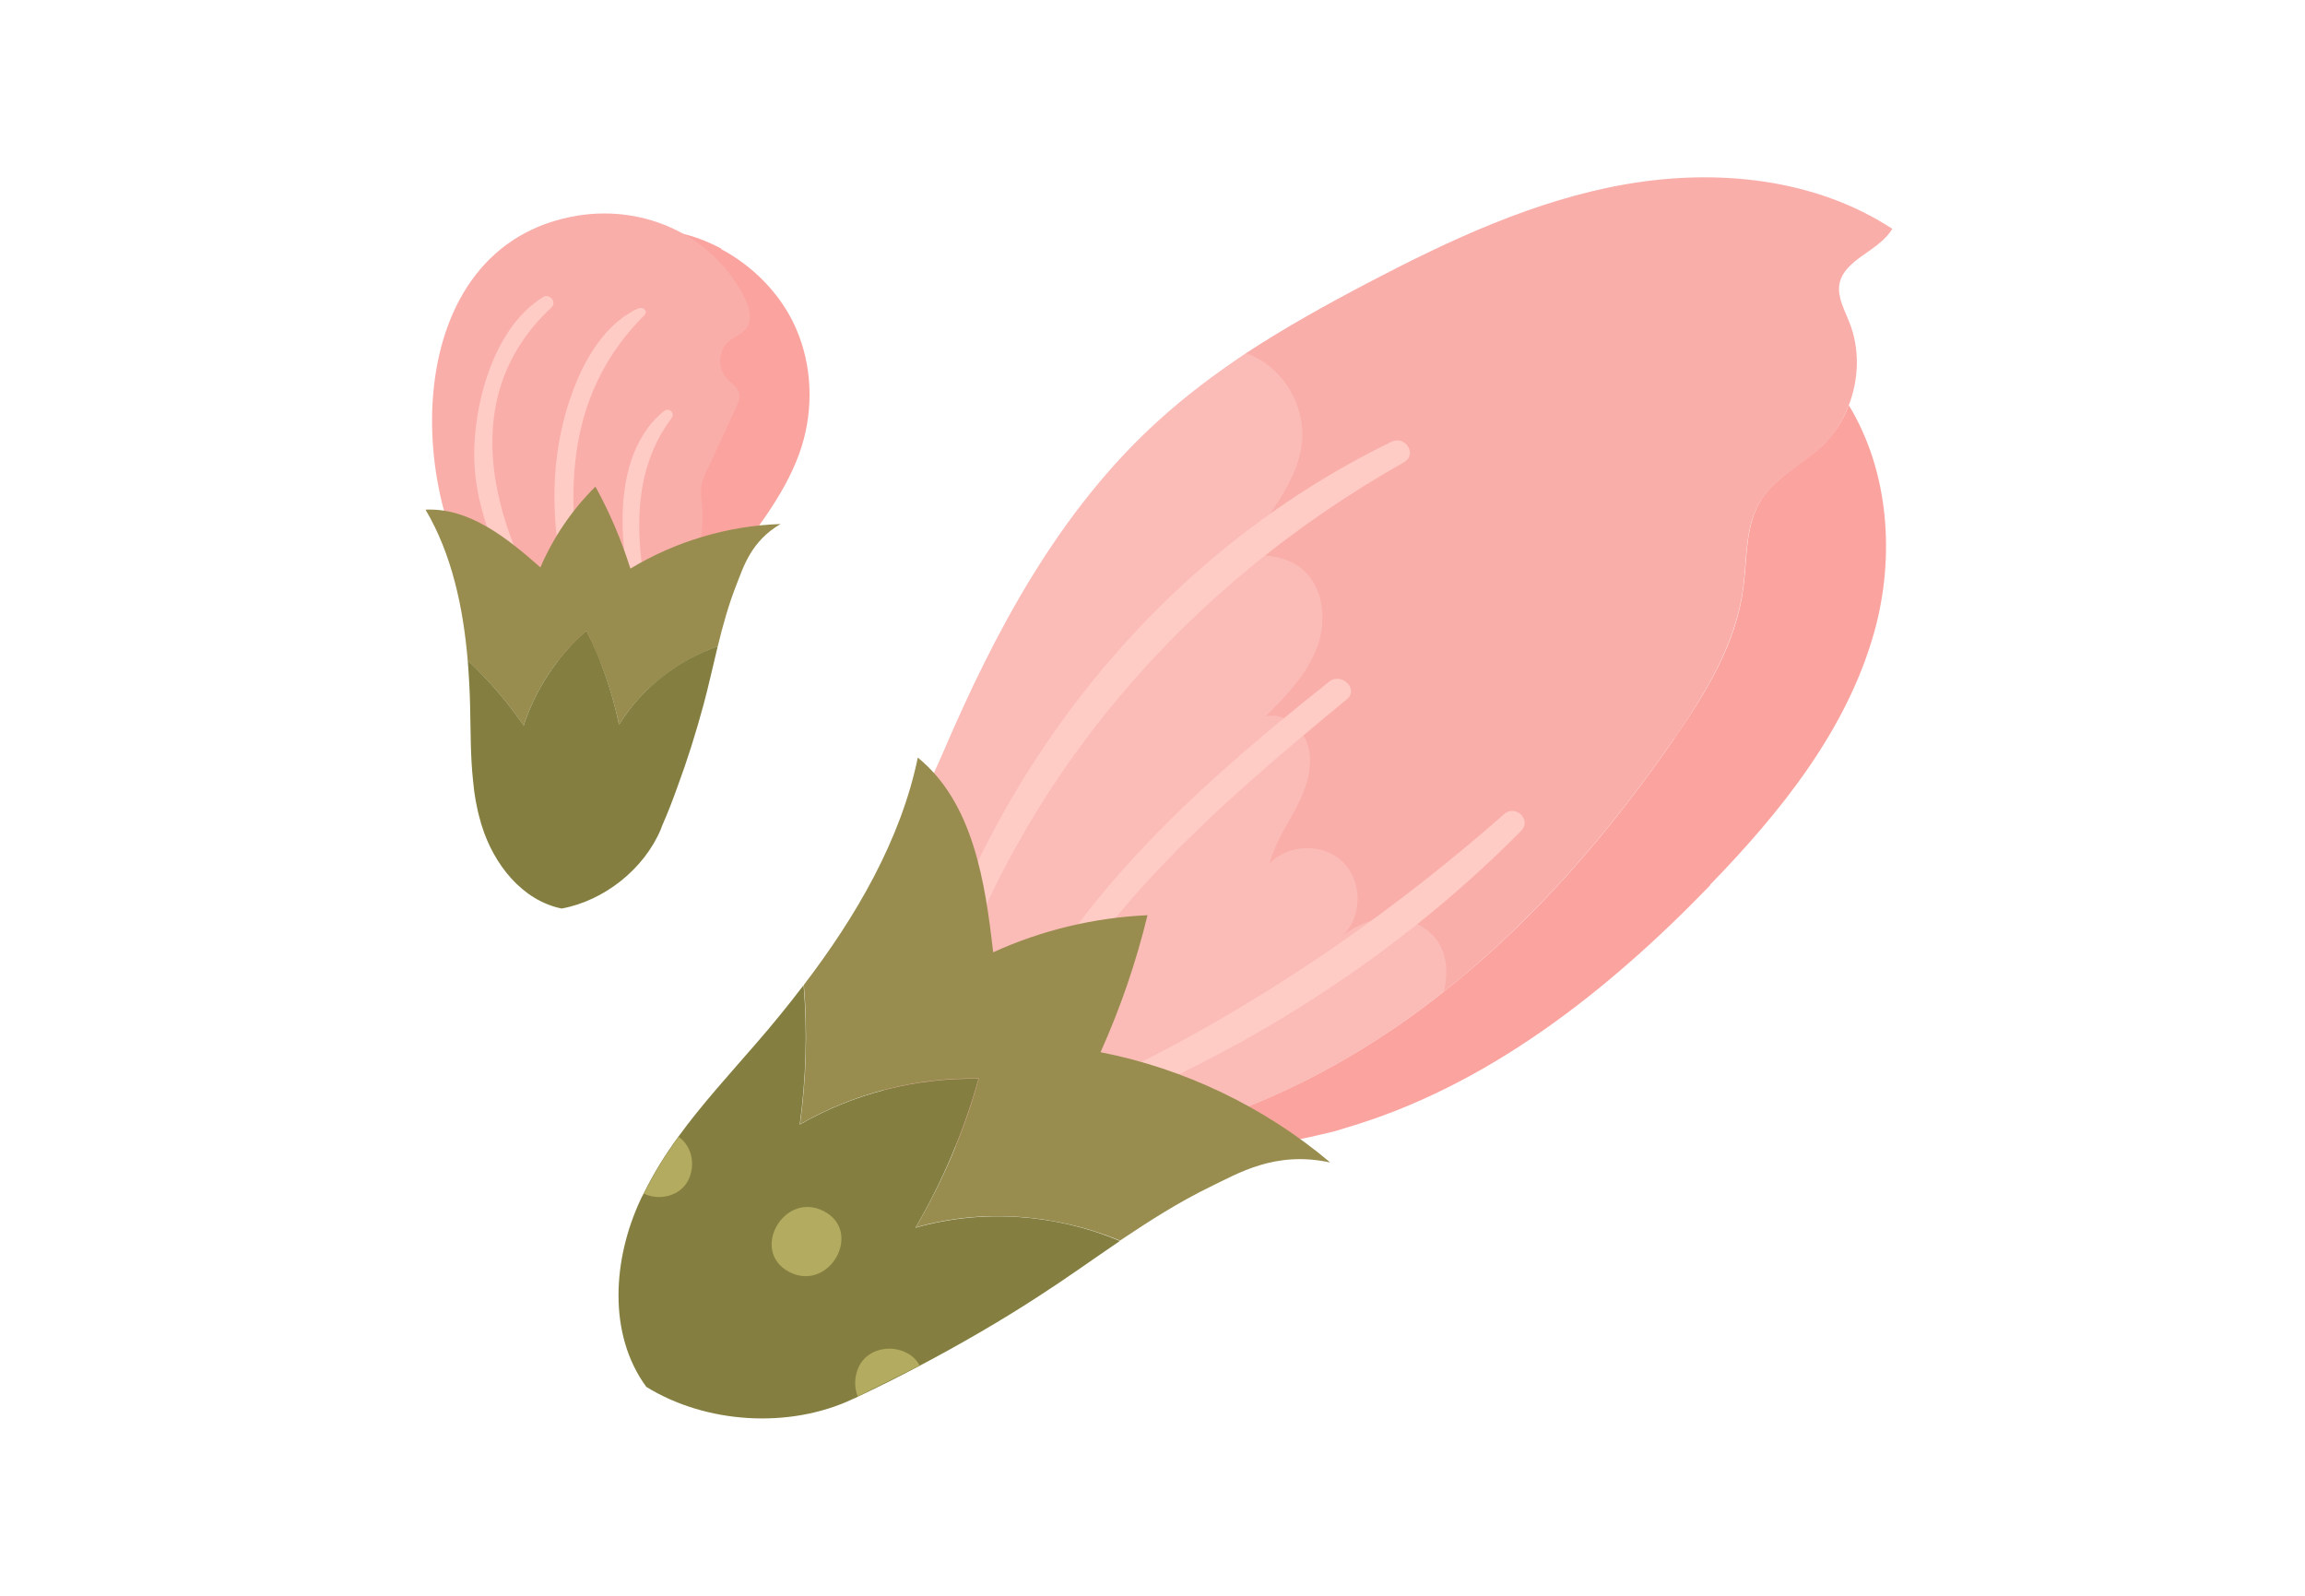
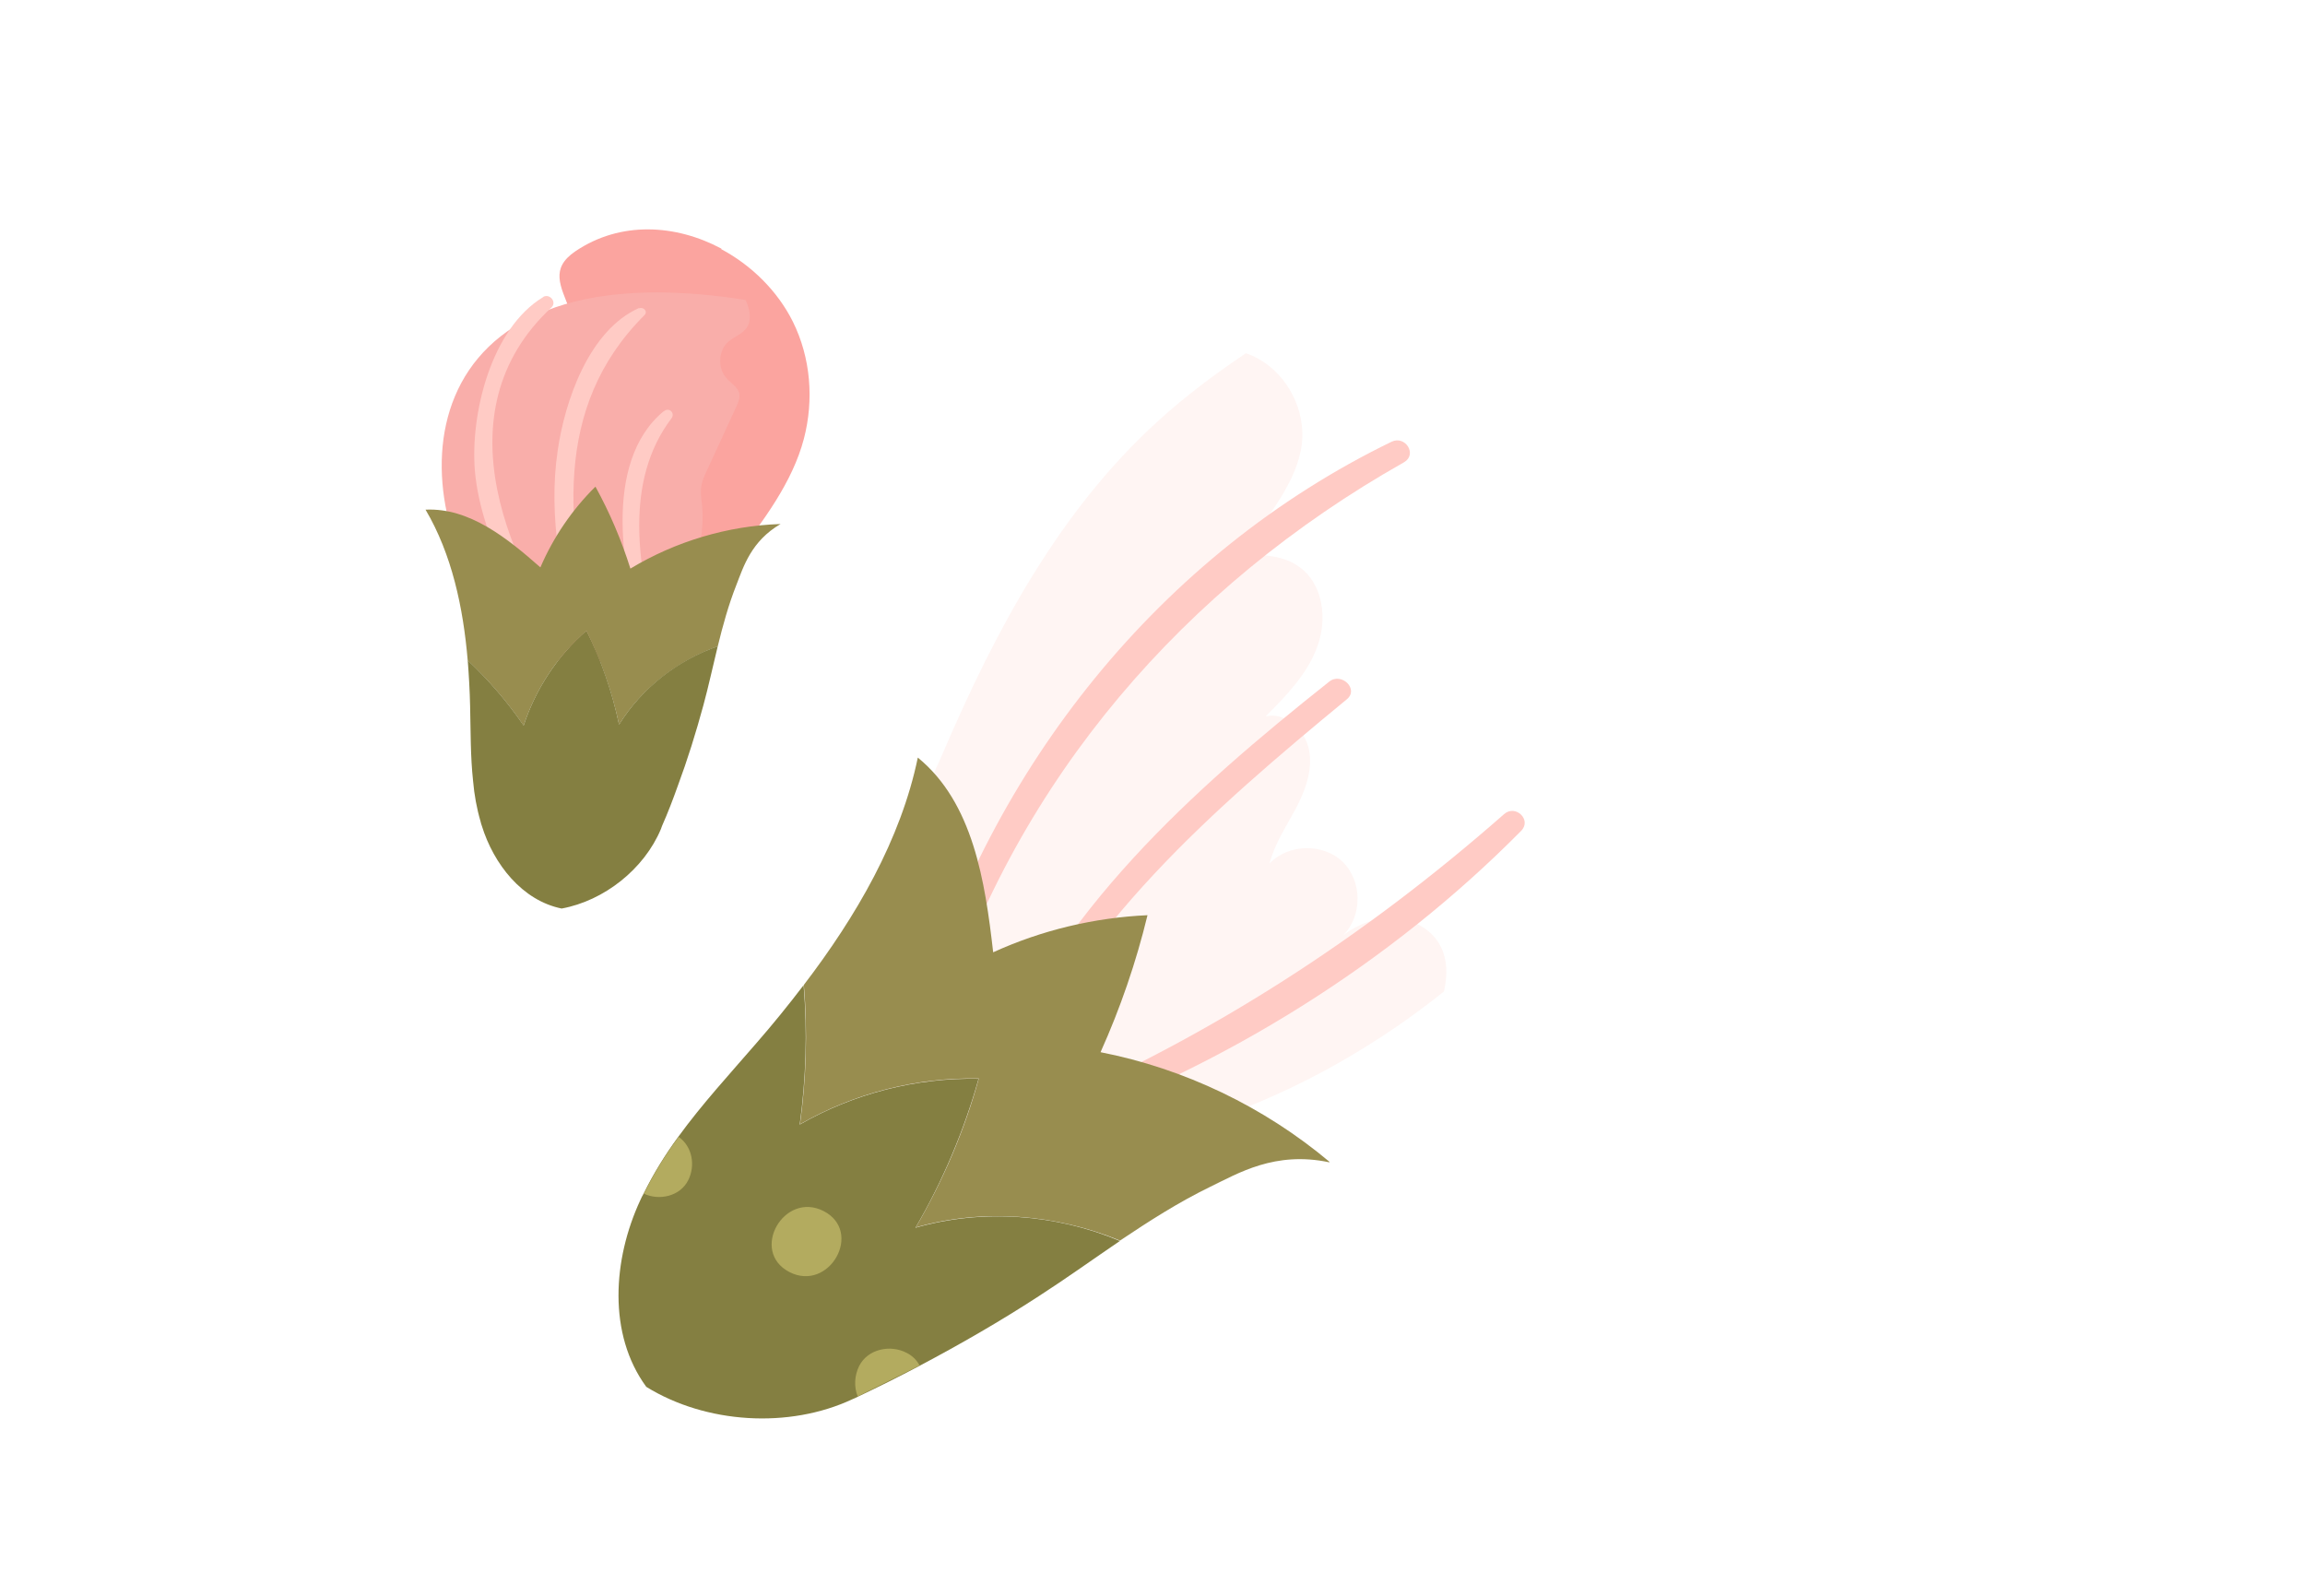
<svg xmlns="http://www.w3.org/2000/svg" width="65" height="45" viewBox="0 0 65 45" fill="none">
-   <path d="M47.212 20.824C45.382 23.481 43.24 25.961 40.718 27.959C40.288 28.305 39.832 28.643 39.377 28.955C37.235 30.422 34.831 31.544 32.301 32.109C31.145 32.371 29.956 32.514 28.767 32.522C27.645 32.522 26.439 32.387 25.612 31.637C25.207 31.274 24.921 30.793 24.676 30.313C23.124 27.302 25.385 24.038 26.599 21.212C28.067 17.788 29.872 14.397 32.663 11.867C33.431 11.167 34.266 10.543 35.135 9.961C36.239 9.236 37.412 8.586 38.584 7.971C40.887 6.764 43.282 5.643 45.846 5.196C48.41 4.749 51.185 5.027 53.361 6.452C52.99 7.093 51.986 7.304 51.868 8.03C51.817 8.392 52.011 8.73 52.146 9.075C52.45 9.826 52.425 10.686 52.129 11.445C51.961 11.876 51.708 12.28 51.362 12.601C50.822 13.115 50.088 13.444 49.675 14.077C49.194 14.802 49.27 15.747 49.152 16.607C48.941 18.159 48.098 19.542 47.212 20.833V20.824Z" fill="#F9AEAA" />
-   <path d="M48.224 24.966C45.331 27.961 41.923 30.643 37.943 31.807C37.715 31.883 37.487 31.942 37.251 31.992C35.64 32.389 33.903 32.498 32.309 32.102C34.83 31.537 37.243 30.415 39.385 28.948C39.84 28.635 40.296 28.298 40.726 27.952C43.256 25.953 45.39 23.474 47.22 20.817C48.114 19.526 48.958 18.143 49.16 16.591C49.278 15.731 49.202 14.795 49.683 14.061C50.096 13.437 50.822 13.1 51.37 12.585C51.707 12.265 51.969 11.868 52.137 11.43C53.276 13.302 53.436 15.706 52.863 17.789C52.095 20.564 50.231 22.883 48.224 24.95V24.966Z" fill="#FBA49F" />
  <g style="mix-blend-mode:multiply" opacity="0.3">
    <path d="M40.718 27.959C40.288 28.305 39.832 28.643 39.377 28.955C37.235 30.422 34.831 31.544 32.301 32.109C31.145 32.37 29.956 32.514 28.767 32.522C27.645 32.522 26.439 32.387 25.612 31.637C25.207 31.274 24.921 30.793 24.676 30.313C23.124 27.302 25.385 24.038 26.599 21.212C28.067 17.788 29.872 14.397 32.663 11.867C33.431 11.167 34.266 10.543 35.135 9.961C35.261 10.003 35.388 10.062 35.506 10.13C36.324 10.594 36.821 11.58 36.712 12.517C36.644 13.065 36.4 13.571 36.113 14.035C35.75 14.633 35.303 15.182 34.797 15.671C35.43 15.629 36.121 15.612 36.636 15.983C37.31 16.464 37.437 17.451 37.15 18.226C36.872 19.002 36.273 19.618 35.691 20.2C36.256 20.073 36.804 20.58 36.914 21.145C37.024 21.71 36.813 22.283 36.543 22.798C36.273 23.304 35.944 23.793 35.801 24.35C36.324 23.793 37.319 23.768 37.867 24.308C38.415 24.839 38.424 25.834 37.876 26.374C38.289 26.062 38.786 25.868 39.301 25.893C39.807 25.91 40.322 26.171 40.583 26.61C40.819 27.015 40.828 27.487 40.718 27.959Z" fill="#FFDDD7" />
  </g>
  <path d="M39.243 12.456C32.707 15.627 27.924 21.666 25.917 28.599C25.799 29.003 26.423 29.155 26.55 28.75C28.709 21.953 33.407 16.529 39.589 13.038C39.977 12.818 39.631 12.27 39.243 12.456Z" fill="#FFCBC5" />
  <path d="M37.481 19.223C33.593 22.31 29.822 25.692 27.908 30.39C27.756 30.753 28.287 31.065 28.448 30.694C30.438 26.097 34.191 22.842 37.978 19.721C38.333 19.434 37.826 18.945 37.481 19.223Z" fill="#FFCBC5" />
  <path d="M42.413 22.959C38.449 26.442 34.207 29.184 29.366 31.275C29.053 31.41 29.281 31.942 29.602 31.823C34.544 30.061 39.2 27.168 42.894 23.431C43.206 23.119 42.734 22.672 42.413 22.959Z" fill="#FFCBC5" />
  <path d="M37.479 32.775C35.952 32.454 34.915 33.087 34.13 33.466C33.228 33.905 32.401 34.436 31.583 34.984C29.77 34.234 27.703 34.074 25.823 34.613C26.59 33.298 27.197 31.881 27.602 30.413C25.848 30.379 24.085 30.826 22.559 31.704C22.736 30.405 22.778 29.081 22.668 27.773C24.144 25.842 25.401 23.683 25.882 21.363C27.442 22.637 27.779 24.855 28.007 26.854C29.373 26.23 30.858 25.876 32.359 25.808C32.039 27.132 31.592 28.431 31.035 29.671C33.405 30.135 35.648 31.214 37.495 32.766L37.479 32.775Z" fill="#988D4F" />
  <path d="M31.584 34.992C30.825 35.507 30.075 36.047 29.29 36.553C28.202 37.261 27.072 37.911 25.925 38.518C25.352 38.822 24.778 39.108 24.188 39.387C24.137 39.412 24.095 39.437 24.044 39.454C22.248 40.298 19.903 40.146 18.225 39.108C17.137 37.624 17.28 35.515 18.056 33.845C18.081 33.786 18.115 33.719 18.149 33.66C18.427 33.095 18.756 32.563 19.127 32.057C19.794 31.138 20.578 30.286 21.328 29.418C21.784 28.895 22.231 28.346 22.661 27.781C22.771 29.097 22.729 30.413 22.552 31.712C24.078 30.834 25.841 30.387 27.595 30.421C27.182 31.889 26.583 33.306 25.816 34.621C27.705 34.082 29.771 34.233 31.576 34.992H31.584Z" fill="#847F41" />
  <path d="M19.407 33.282C19.179 33.737 18.588 33.864 18.158 33.661C18.436 33.096 18.765 32.565 19.137 32.059C19.524 32.328 19.617 32.868 19.407 33.282Z" fill="#B3AB5F" />
  <path d="M23.225 34.151C22.103 33.578 21.133 35.29 22.264 35.872C23.385 36.445 24.355 34.733 23.225 34.151Z" fill="#B3AB5F" />
  <path d="M25.933 38.51C25.857 38.358 25.731 38.231 25.562 38.147C25.107 37.911 24.474 38.037 24.229 38.518C24.094 38.788 24.078 39.108 24.187 39.378L25.925 38.51H25.933Z" fill="#B3AB5F" />
  <path d="M20.341 7.027C21.193 7.482 21.927 8.207 22.357 9.068C22.863 10.088 22.956 11.277 22.669 12.374C22.348 13.597 21.522 14.693 20.763 15.68C20.349 16.22 19.894 16.743 19.447 17.266C19.295 17.451 18.14 19.003 17.971 18.952C17.355 18.767 17.102 18.025 17.094 17.375C17.094 16.734 17.237 16.068 17.035 15.452C16.892 14.997 16.563 14.617 16.419 14.162C16.124 13.251 16.613 12.289 16.664 11.336C16.714 10.434 16.386 9.582 16.073 8.755C15.803 8.055 15.508 7.575 16.225 7.086C17.499 6.225 19.059 6.326 20.341 7.01V7.027Z" fill="#FBA49F" />
-   <path d="M18.453 17.795C19.364 16.876 19.904 15.442 19.802 14.295C19.785 14.118 19.752 13.949 19.769 13.772C19.785 13.578 19.87 13.401 19.954 13.224C20.224 12.642 20.494 12.06 20.764 11.469C20.814 11.351 20.873 11.233 20.848 11.107C20.814 10.913 20.612 10.812 20.485 10.66C20.224 10.373 20.258 9.875 20.544 9.631C20.705 9.496 20.924 9.42 21.051 9.251C21.211 9.024 21.143 8.711 21.025 8.458C20.173 6.679 18.217 5.768 16.294 6.08C11.191 6.907 11.343 14.261 14.017 17.407C14.497 17.972 15.104 18.428 15.821 18.622C16.834 18.892 17.753 18.495 18.461 17.787L18.453 17.795Z" fill="#F9AEAA" />
+   <path d="M18.453 17.795C19.364 16.876 19.904 15.442 19.802 14.295C19.785 14.118 19.752 13.949 19.769 13.772C19.785 13.578 19.87 13.401 19.954 13.224C20.224 12.642 20.494 12.06 20.764 11.469C20.814 11.351 20.873 11.233 20.848 11.107C20.814 10.913 20.612 10.812 20.485 10.66C20.224 10.373 20.258 9.875 20.544 9.631C20.705 9.496 20.924 9.42 21.051 9.251C21.211 9.024 21.143 8.711 21.025 8.458C11.191 6.907 11.343 14.261 14.017 17.407C14.497 17.972 15.104 18.428 15.821 18.622C16.834 18.892 17.753 18.495 18.461 17.787L18.453 17.795Z" fill="#F9AEAA" />
  <path d="M15.323 8.374C13.847 9.26 13.257 11.681 13.392 13.283C13.485 14.32 13.864 15.316 14.286 16.26C14.741 17.289 15.323 18.394 16.234 19.086C16.377 19.195 16.631 19.044 16.504 18.866C14.328 16.024 12.38 11.622 15.551 8.67C15.711 8.518 15.5 8.265 15.315 8.374H15.323Z" fill="#FFCBC5" />
  <path d="M18.713 11.598C16.976 13.04 17.549 16.262 18.165 18.092C18.241 18.328 18.604 18.227 18.536 17.991C17.988 16.009 17.591 13.572 18.933 11.8C19.051 11.649 18.865 11.471 18.722 11.598H18.713Z" fill="#FFCBC5" />
  <path d="M18.02 8.686C16.612 9.31 15.929 11.301 15.726 12.709C15.448 14.598 15.844 16.521 16.376 18.335C16.452 18.588 16.831 18.478 16.772 18.225C15.988 14.911 15.558 11.495 18.172 8.889C18.282 8.779 18.139 8.644 18.02 8.695V8.686Z" fill="#FFCBC5" />
  <path d="M22.011 14.777C21.185 15.258 20.965 15.983 20.771 16.481C20.544 17.054 20.384 17.636 20.24 18.227C19.102 18.631 18.09 19.416 17.457 20.436C17.263 19.517 16.951 18.623 16.538 17.788C15.72 18.496 15.104 19.433 14.766 20.462C14.311 19.795 13.78 19.18 13.189 18.623C13.063 17.13 12.742 15.629 12 14.372C13.24 14.313 14.311 15.182 15.239 16C15.601 15.156 16.133 14.372 16.791 13.723C17.195 14.456 17.524 15.232 17.777 16.034C19.051 15.266 20.518 14.828 22.003 14.777H22.011Z" fill="#988D4F" />
  <path d="M20.24 18.224C20.105 18.772 19.987 19.329 19.836 19.885C19.625 20.661 19.389 21.42 19.11 22.171C18.975 22.55 18.832 22.922 18.672 23.284C18.663 23.318 18.646 23.343 18.638 23.377C18.166 24.507 17.035 25.401 15.838 25.62C14.725 25.393 13.923 24.372 13.586 23.284C13.569 23.242 13.561 23.2 13.552 23.166C13.443 22.795 13.375 22.416 13.341 22.027C13.265 21.328 13.274 20.619 13.257 19.911C13.248 19.489 13.223 19.05 13.19 18.62C13.78 19.177 14.311 19.793 14.767 20.459C15.104 19.43 15.72 18.494 16.538 17.785C16.959 18.62 17.263 19.514 17.457 20.433C18.098 19.404 19.102 18.62 20.24 18.224Z" fill="#847F41" />
</svg>